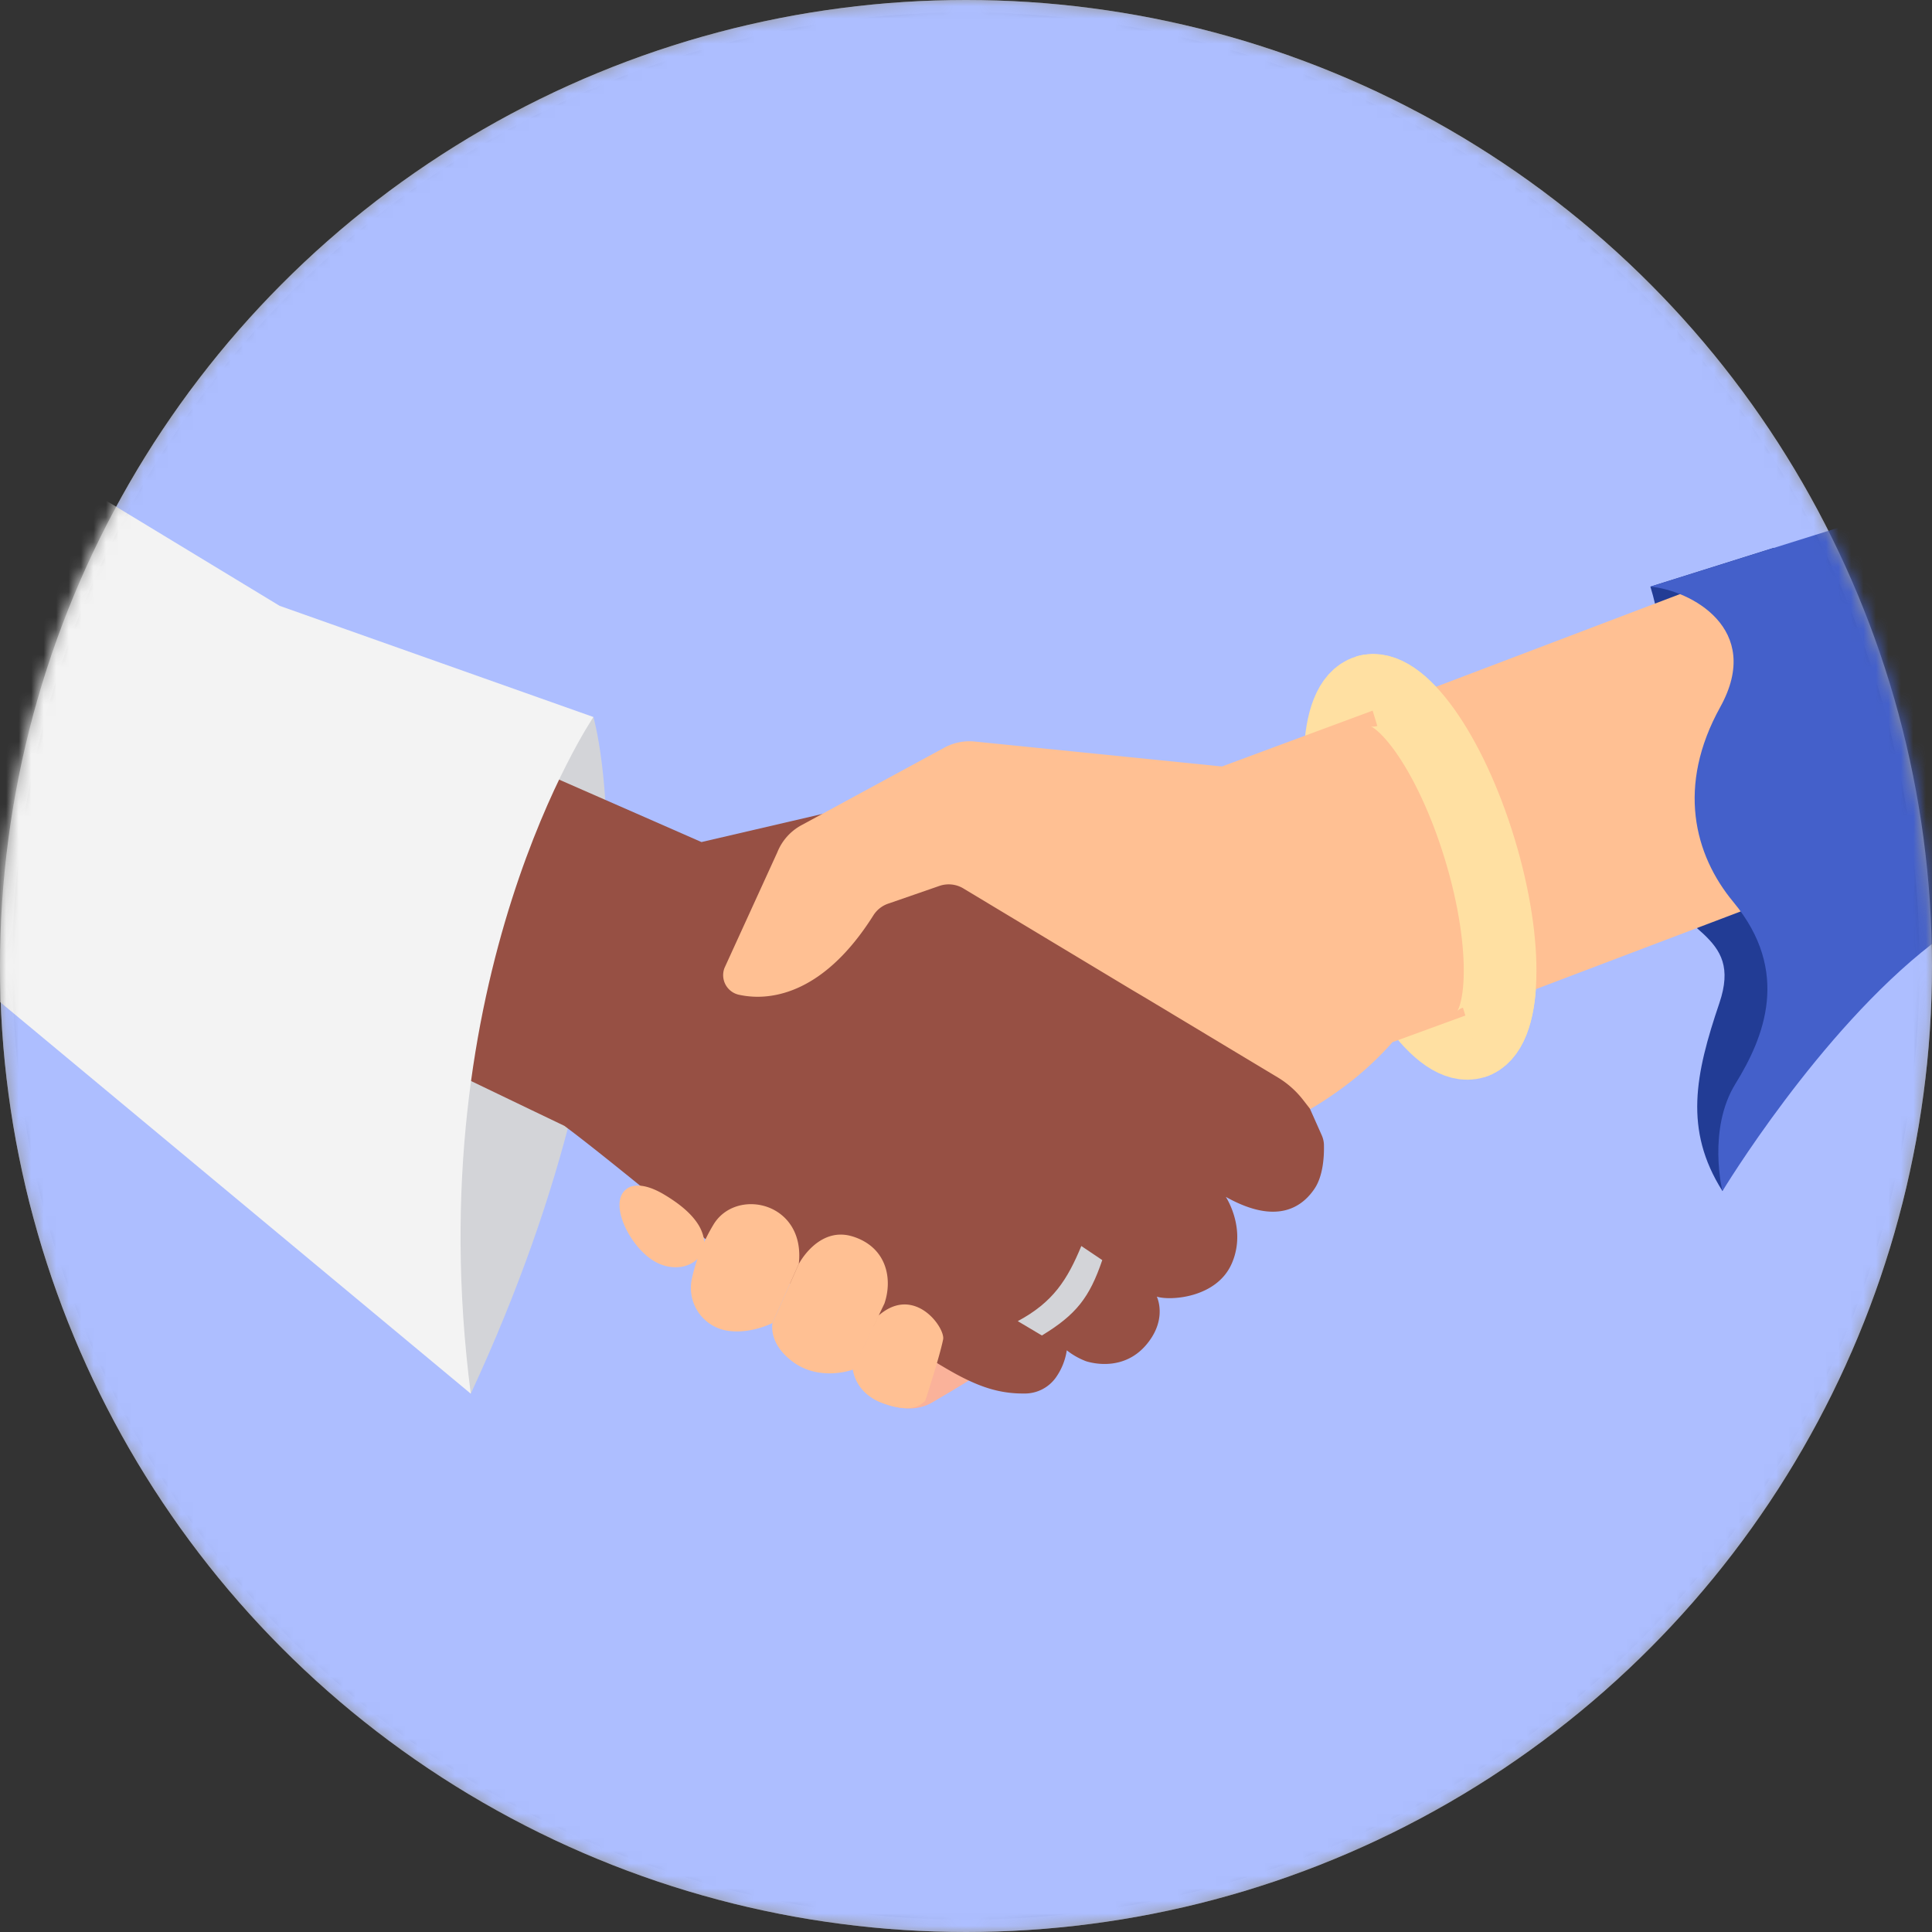
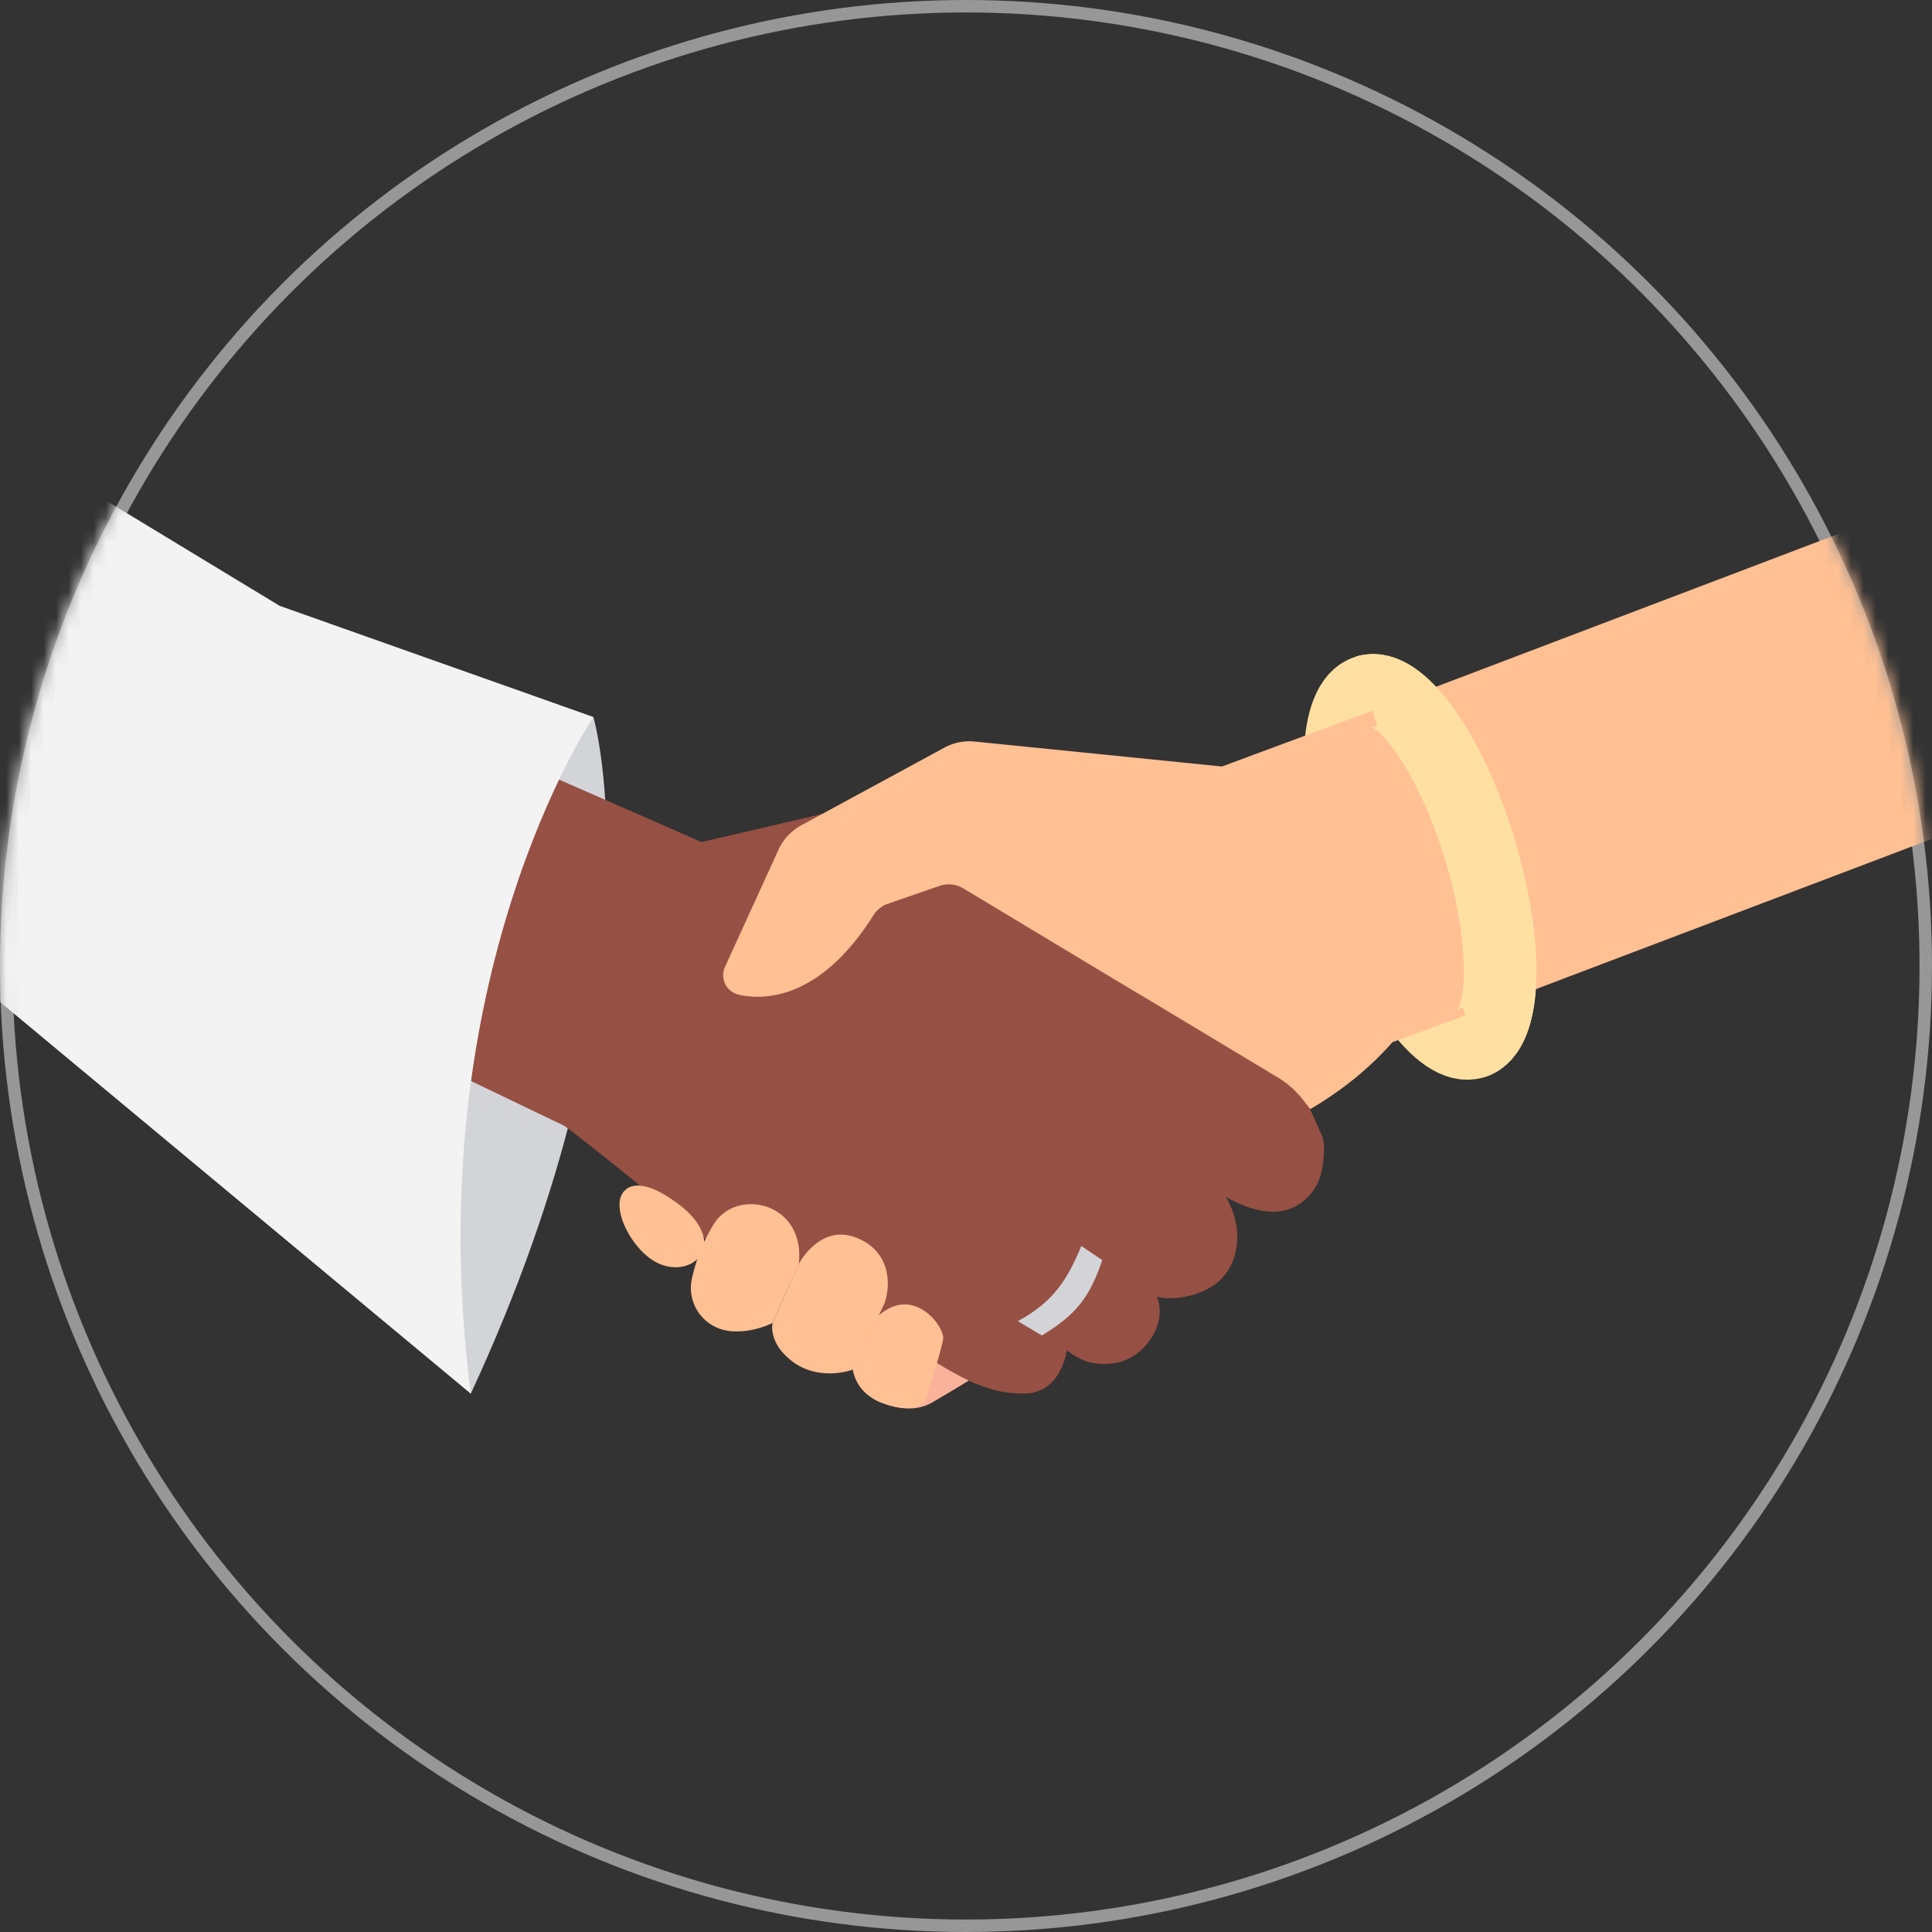
<svg xmlns="http://www.w3.org/2000/svg" xmlns:xlink="http://www.w3.org/1999/xlink" viewBox="0 0 155 155">
  <rect x="0" y="0" width="155" height="155" fill="#333333" stroke="none" />
  <defs>
    <circle id="a" cx="77.5" cy="77.5" r="77.5" />
  </defs>
  <g fill="none" fill-rule="evenodd">
    <mask id="b" fill="#fff">
      <use xlink:href="#a" />
    </mask>
    <circle cx="77.5" cy="77.5" r="77" stroke="#979797" />
    <g mask="url(#b)">
-       <circle cx="77.5" cy="77.5" r="77.5" fill="#ADBEFF" fill-rule="nonzero" />
      <g transform="translate(0 35)">
-         <path fill="#223C95" fill-rule="nonzero" d="M132.407 12.064c1.162 3.747 1.683 9.866 0 12.517s-3.545 4.528-.666 9.963c2.879 5.436 8.131 5.232 6.2 10.932-1.932 5.7-2.864 10.163.245 15.076l11.244-29.649-7.124-21.954-9.9 3.115z" />
        <ellipse cx="113.932" cy="34.551" stroke="#FFE0A2" stroke-linejoin="round" stroke-width="5.83" rx="4.99" ry="14.724" transform="rotate(-16.97 113.932 34.551)" />
        <path fill="#D3D4D8" fill-rule="nonzero" d="M47.611 22.525s5.87 20.434-9.842 54.288L21.082 43.696l26.529-21.17z" />
        <path fill="#1B79A1" fill-rule="nonzero" d="M56.45 68.943l.155.127-.1.213a2.587 2.587 0 00-.054-.34z" opacity=".5" style="mix-blend-mode:multiply" />
        <path fill="#FAB29A" fill-rule="nonzero" d="M70.035 77.199s2.621 1.56 4.74.325c2.12-1.236 3.606-2.171 3.606-2.171l-4.656-2.733-3.69 4.579z" />
        <path fill="#975044" fill-rule="nonzero" d="M105.458 60.373c-.975 1.443-3 2.958-7.112.65.094.149 1.347 2.144.763 4.497-.064.268-.151.53-.26.784 0 .018-.015.04-.024.057-1.211 2.794-4.98 3.007-6.016 2.664.024.054.697 1.481-.378 3.221a5.34 5.34 0 01-.457.629c-1.723 2.047-4.111 1.564-4.844 1.333a5.823 5.823 0 01-1.544-.875 5.075 5.075 0 01-.869 2.172 3.058 3.058 0 01-2.56 1.293c-1.999.015-3.57-.55-5.38-1.518-.412-.222-.83-.465-1.269-.726-.57-.34-1.169-.71-1.816-1.108-3.391-2.08-16.575-8.606-16.575-8.606s-2.422-2.022-5.22-4.278c-2.4-1.95-5.055-4.082-6.62-5.239l-2.628-1.26-7.662-3.683-3.596-1.728-10.309-4.956 14.199-20.345 6.999 3.067 8.78 3.848 5.218 2.29 11.895-2.767 2.848-.671 9.537 6.073 23.613 15.016.944 3.793.93 2.089c.102.232.16.481.172.735v.048c.019.768-.033 2.432-.76 3.501z" />
        <path fill="#FFC093" fill-rule="nonzero" d="M155 32.3l-35.217 13.361-8.074 2.952-.173.2a25.755 25.755 0 01-4.67 4.057 24.352 24.352 0 01-1.748 1.111l-.56-.72a7.437 7.437 0 00-2.043-1.821l-3.366-2.023-6.376-3.835-1.19-.713-.763-.45-13.529-8.141a2.286 2.286 0 00-1.925-.203l-3.89 1.348-.224.076a2.285 2.285 0 00-1.187.944c-2.976 4.719-6.08 6.192-8.404 6.471a7.058 7.058 0 01-2.428-.118 1.612 1.612 0 01-1.108-2.141l4.238-9.277a4.27 4.27 0 011.929-2.171l11.467-6.222a4.218 4.218 0 012.452-.492l19.823 2.001 6.155-2.283 8.029-2.976L155 4.98V32.3zM54.59 66.644a3.21 3.21 0 01-1.802-.304c-2.12-.98-4.093-4.828-2.513-5.952 0 0 .848-.853 3.046.471 1.29.774 2.119 1.518 2.621 2.265.32.465.519 1.003.575 1.564.076.875-.726 1.795-1.928 1.956z" />
        <path fill="#FFC093" fill-rule="nonzero" d="M58.14 71.718a3.471 3.471 0 01-2.188-1.556 3.489 3.489 0 01-.427-2.656 14.344 14.344 0 011.761-4.333c1.871-2.927 7.348-1.688 6.8 3.216l-2.12 4.758s-1.897.98-3.826.571zm12.818-2.144l-2.54 5.305c-.142.064-2.637.926-4.75-.58a4.745 4.745 0 01-.381-.304c-1.65-1.402-1.308-2.854-1.308-2.854l2.119-4.758s1.514-2.906 4.138-2.232l.164.045c2.712.845 3.24 3.359 2.558 5.378zm4.707 2.882c-.275 1.385-1.435 4.931-1.435 4.931-.48.459-1.277.96-3.448.17a3.964 3.964 0 01-1.068-.574 3.305 3.305 0 01-1.296-2.104l2.083-4.348c.93-.802 1.816-.984 2.582-.826 1.614.325 2.704 2.131 2.582 2.75z" />
-         <path fill="#F3F3F3" fill-rule="nonzero" d="M37.77 76.813L0 45.388V0l22.433 13.604 25.178 8.921s-14.162 20.883-9.842 54.288z" />
+         <path fill="#F3F3F3" fill-rule="nonzero" d="M37.77 76.813L0 45.388V0l22.433 13.604 25.178 8.921s-14.162 20.883-9.842 54.288" />
        <path fill="#D3D4D8" fill-rule="nonzero" d="M81.654 70.992c2.833-1.518 3.974-3.316 5.098-6.027l1.68 1.13c-1.027 3.02-2.098 4.375-4.844 6.048l-1.934-1.15z" />
        <path stroke="#FFE0A2" stroke-linejoin="round" stroke-width="5.83" d="M109.647 20.457c2.637-.807 6.694 4.859 9.061 12.627 2.368 7.767 2.15 14.74-.487 15.547" />
-         <path fill="#4460CA" fill-rule="nonzero" d="M132.407 12.064c3.17.286 9.106 3.34 5.604 9.663-3.503 6.322-2.101 11.842 1.05 15.635 4.641 5.597 2.452 10.892.176 14.576-2.277 3.683-1.05 8.624-1.05 8.624S145.893 47.787 155 40.73V4.98l-22.593 7.084z" />
      </g>
    </g>
  </g>
</svg>